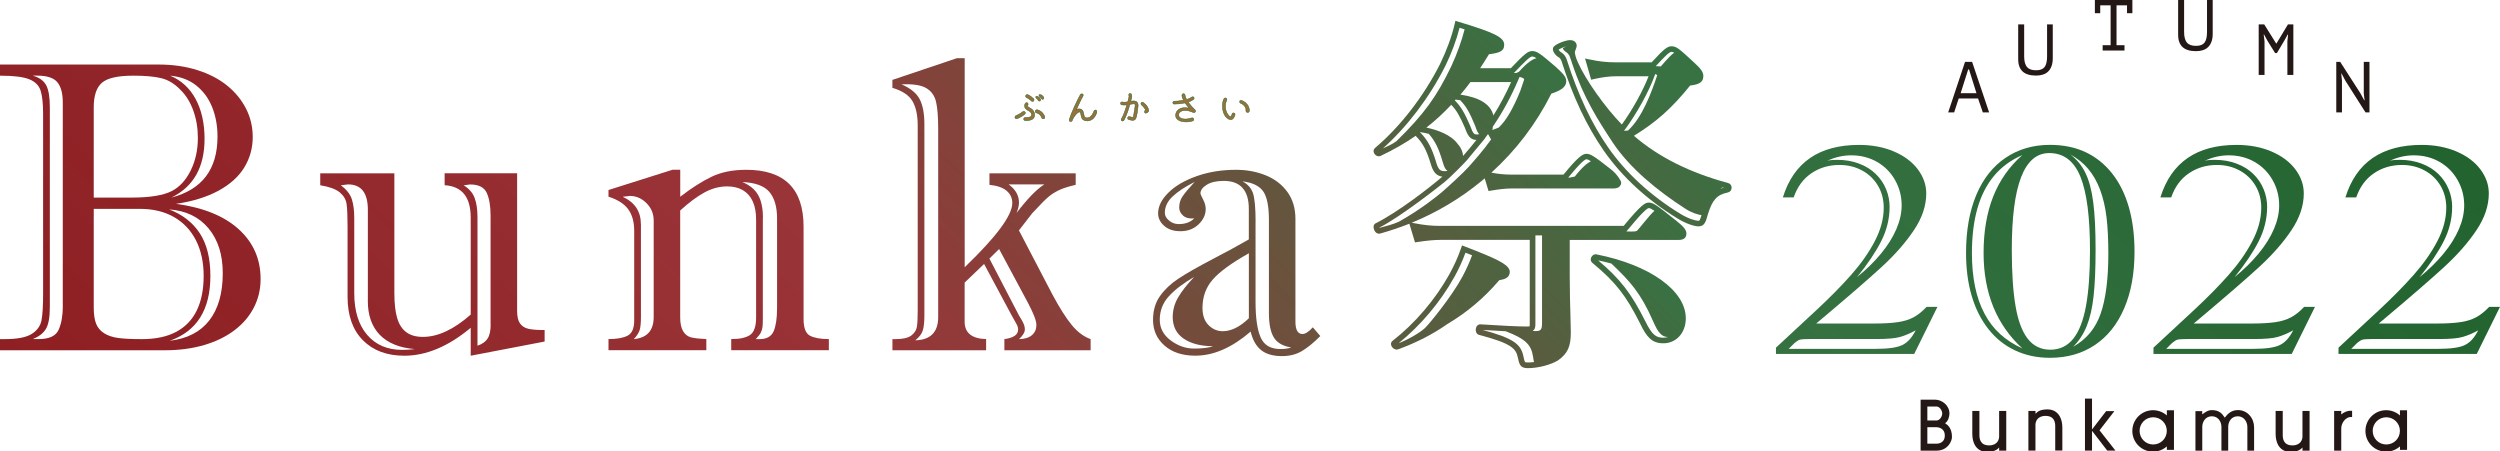
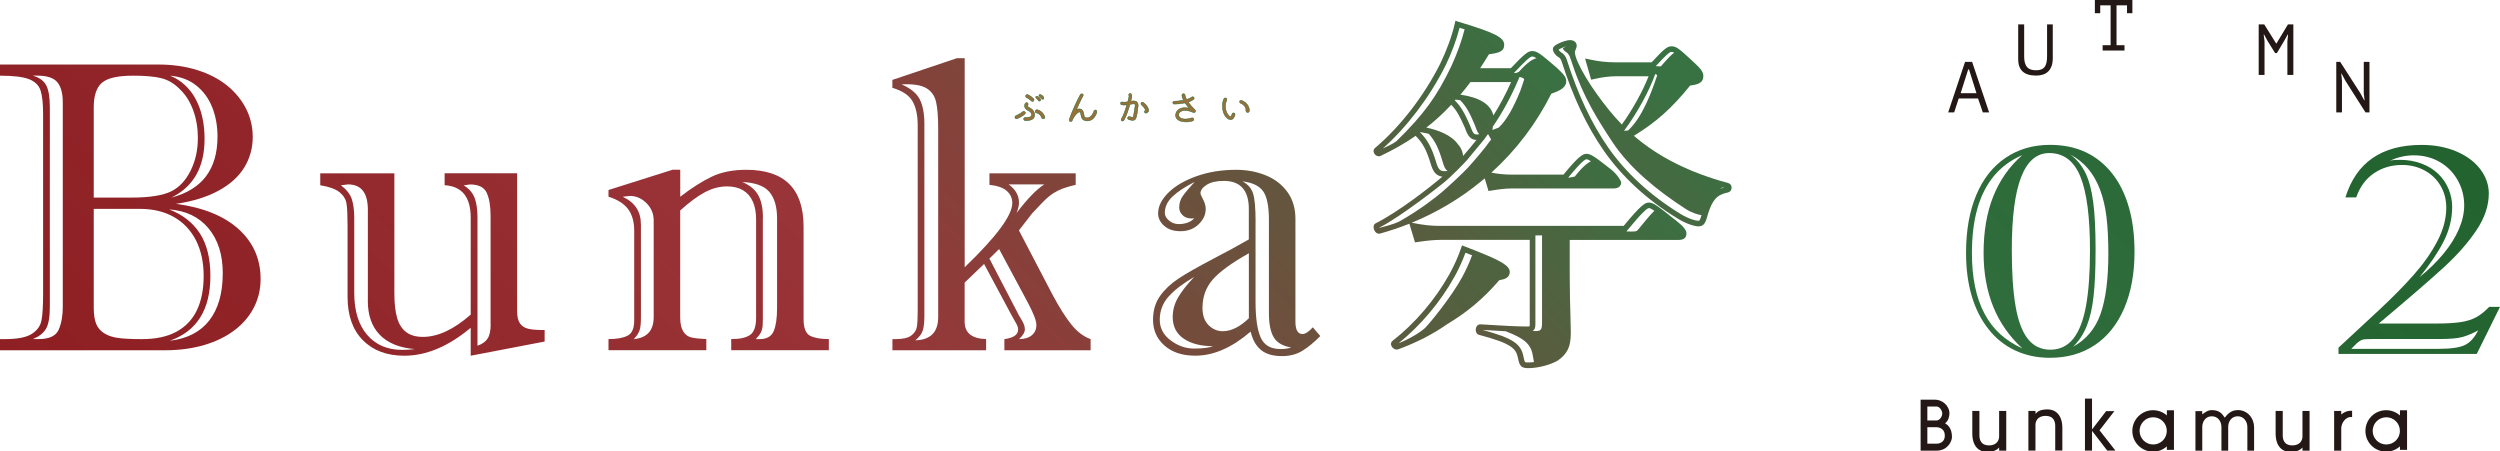
<svg xmlns="http://www.w3.org/2000/svg" xmlns:xlink="http://www.w3.org/1999/xlink" id="_レイヤー_1" data-name="レイヤー 1" viewBox="0 0 527.24 95.14">
  <defs>
    <style>
      .cls-1 {
        fill: #231815;
      }

      .cls-2 {
        fill: url(#_名称未設定グラデーション_44-11);
      }

      .cls-3 {
        fill: url(#_名称未設定グラデーション_44-10);
      }

      .cls-4 {
        fill: url(#_名称未設定グラデーション_44-12);
      }

      .cls-5 {
        fill: url(#_名称未設定グラデーション_44-13);
      }

      .cls-6 {
        fill: url(#_名称未設定グラデーション_44-2);
      }

      .cls-7 {
        fill: url(#_名称未設定グラデーション_44-8);
      }

      .cls-8 {
        fill: url(#_名称未設定グラデーション_44-6);
      }

      .cls-9 {
        fill: url(#_名称未設定グラデーション_44-5);
      }

      .cls-10 {
        fill: url(#_名称未設定グラデーション_44-3);
      }

      .cls-11 {
        fill: url(#_名称未設定グラデーション_44-9);
      }

      .cls-12 {
        fill: url(#_名称未設定グラデーション_44-4);
      }

      .cls-13 {
        fill: url(#_名称未設定グラデーション_44-7);
      }

      .cls-14 {
        filter: url(#drop-shadow-1);
      }

      .cls-15 {
        fill: url(#_名称未設定グラデーション_44);
      }

      .cls-16 {
        fill: #967139;
        stroke: #22632f;
        stroke-miterlimit: 10;
        stroke-width: .1px;
      }
    </style>
    <linearGradient id="_名称未設定グラデーション_44" data-name="名称未設定グラデーション 44" x1="-4.63" y1="71.09" x2="491.81" y2="-425.36" gradientUnits="userSpaceOnUse">
      <stop offset="0" stop-color="#8e1f23" />
      <stop offset=".35" stop-color="#8e1f23" stop-opacity=".9" />
      <stop offset=".65" stop-color="#2c5c2d" stop-opacity=".9" />
      <stop offset=".68" stop-color="#22632f" stop-opacity=".9" />
      <stop offset="1" stop-color="#22632f" />
    </linearGradient>
    <linearGradient id="_名称未設定グラデーション_44-2" data-name="名称未設定グラデーション 44" x1="25.75" y1="119.74" x2="403.95" y2="-258.46" xlink:href="#_名称未設定グラデーション_44" />
    <linearGradient id="_名称未設定グラデーション_44-3" data-name="名称未設定グラデーション 44" x1="29.74" y1="178.81" x2="443.99" y2="-235.44" xlink:href="#_名称未設定グラデーション_44" />
    <linearGradient id="_名称未設定グラデーション_44-4" data-name="名称未設定グラデーション 44" x1="10.64" y1="243.83" x2="494.12" y2="-239.64" xlink:href="#_名称未設定グラデーション_44" />
    <linearGradient id="_名称未設定グラデーション_44-5" data-name="名称未設定グラデーション 44" x1="42.8" y1="275.39" x2="479.59" y2="-161.41" xlink:href="#_名称未設定グラデーション_44" />
    <linearGradient id="_名称未設定グラデーション_44-6" data-name="名称未設定グラデーション 44" x1="169.22" y1="202.82" x2="440.58" y2="-68.55" xlink:href="#_名称未設定グラデーション_44" />
    <linearGradient id="_名称未設定グラデーション_44-7" data-name="名称未設定グラデーション 44" x1="214.86" y1="192.57" x2="413.69" y2="-6.26" xlink:href="#_名称未設定グラデーション_44" />
    <linearGradient id="_名称未設定グラデーション_44-8" data-name="名称未設定グラデーション 44" x1="138.98" y1="219.39" x2="430.01" y2="-71.63" xlink:href="#_名称未設定グラデーション_44" />
    <linearGradient id="_名称未設定グラデーション_44-9" data-name="名称未設定グラデーション 44" x1="52.68" y1="315.56" x2="484.79" y2="-116.55" xlink:href="#_名称未設定グラデーション_44" />
    <linearGradient id="_名称未設定グラデーション_44-10" data-name="名称未設定グラデーション 44" x1="-6.51" y1="453.04" x2="525.78" y2="-79.24" xlink:href="#_名称未設定グラデーション_44" />
    <linearGradient id="_名称未設定グラデーション_44-11" data-name="名称未設定グラデーション 44" x1="71.01" y1="414.4" x2="509.85" y2="-24.43" xlink:href="#_名称未設定グラデーション_44" />
    <linearGradient id="_名称未設定グラデーション_44-12" data-name="名称未設定グラデーション 44" x1="-7.4" y1="533.56" x2="524.89" y2="1.27" xlink:href="#_名称未設定グラデーション_44" />
    <linearGradient id="_名称未設定グラデーション_44-13" data-name="名称未設定グラデーション 44" x1="-7.84" y1="573.02" x2="524.45" y2="40.74" xlink:href="#_名称未設定グラデーション_44" />
    <filter id="drop-shadow-1" filterUnits="userSpaceOnUse">
      <feOffset dx=".16" dy=".16" />
      <feGaussianBlur result="blur" stdDeviation=".16" />
      <feFlood flood-color="#231815" flood-opacity=".36" />
      <feComposite in2="blur" operator="in" />
      <feComposite in="SourceGraphic" />
    </filter>
  </defs>
  <g>
    <path class="cls-16" d="M214.07,24.85c-.08-.23,.06-.4,.23-.48,.45-.16,1.05-.54,1.21-.66,.16-.1,.2-.24,.4-.23,.29,.02,.47,.33,.23,.56-.16,.18-.52,.41-.73,.53-.35,.2-.63,.36-.87,.45-.19,.06-.39,0-.48-.17Zm3.17-.19c.23-.09,.32-.25,.32-.44,0-.32-.2-.67-.62-.85-.45-.21-.72-.5-.82-.77-.07-.23-.05-.5,.09-.77,.1-.17,.31-.22,.46-.14,.16,.09,.2,.27,.12,.45-.07,.16-.09,.19-.05,.27,.14,.3,.73,.37,1.14,.9,.39,.51,.41,1.1,.18,1.48-.34,.55-.98,.62-1.63,.66-.41,.01-.54-.12-.53-.37,0-.17,.15-.3,.33-.3,.26,0,.65,.02,1.01-.12Zm-.73-4.07c-.16-.07-.25-.26-.19-.44,.05-.11,.17-.21,.32-.21,.02,0,.07,0,.12,.02,.25,.1,.54,.3,.74,.45,.19,.14,.42,.36,.51,.45,.05,.05,.08,.16,.06,.24,0,.1-.07,.16-.13,.23-.04,.04-.12,.06-.2,.06-.09,0-.19-.05-.26-.14-.02-.02-.17-.16-.38-.31-.23-.17-.45-.3-.59-.35Zm3.58,4.46c-.25,.03-.36-.1-.4-.22-.2-.56-.62-.94-1.07-1.01-.2-.02-.3-.2-.28-.37,.02-.22,.21-.32,.39-.3,.34,.05,.66,.23,.94,.48,.3,.25,.51,.58,.66,.95,.05,.13,.06,.42-.23,.47Zm-.99-4.56c.17,.13,.27,.28,.34,.41,.05,.15,.05,.31-.11,.4-.16,.07-.32-.02-.4-.18-.05-.09-.16-.27-.34-.38-.12-.09-.21-.23-.13-.36,.16-.21,.49,0,.63,.11Zm.67-.37c.16,.13,.27,.26,.33,.4,.07,.15,.06,.31-.1,.41-.17,.06-.32-.04-.39-.18-.05-.1-.16-.27-.34-.39-.12-.08-.22-.22-.13-.34,.16-.22,.49,0,.63,.11Z" />
    <path class="cls-16" d="M231.33,23.61s-.09,.44-.39,.91c-.4,.64-.99,.98-1.68,.98-.95-.05-1.21-.58-1.3-1.28-.08-.76-.37-.7-.75-.38-.36,.3-.87,.94-1.09,1.59-.06,.16-.26,.23-.42,.19-.18-.06-.25-.24-.2-.41,.16-.55,.59-1.58,1.09-2.72,.53-1.16,1-2.11,1.26-2.54,.12-.16,.31-.2,.48-.12,.16,.1,.14,.32,.05,.46-.34,.55-.94,1.86-1.37,2.85t0,0c.14-.1,.44-.25,.88-.14,.57,.16,.66,.93,.73,1.32,.06,.37,.16,.54,.67,.54s1.05-.44,1.35-1.26c.12-.4,.34-.42,.45-.39,.15,.03,.24,.15,.2,.41Z" />
    <path class="cls-16" d="M239.77,21.51c.12,.12,.2,.27,.23,.45,.04,.16,.04,.37,0,.61-.02,.22-.23,2.19-.56,2.57-.41,.44-.97,.19-1.47,.04-.27-.07-.15-.69,.2-.59,.22,.06,.48,.12,.59,.14,.14,.02,.26,0,.32-.41,.02-.13,.14-.91,.3-1.86,.04-.27,.02-.44-.05-.5-.09-.08-.29-.09-.62-.02-.11,.03-.22,.04-.33,.06-.06,0-.11,.05-.13,.12-.05,.23-.12,.44-.16,.59-.38,1.25-.73,2.08-1.06,2.66-.14,.16-.29,.2-.45,.11-.16-.09-.15-.31-.06-.44,.42-.68,.83-1.87,1.12-2.83,.02-.05-.02-.09-.06-.08-.46,.05-.81,.03-1.04-.03-.16-.05-.26-.24-.21-.39,.05-.16,.23-.25,.41-.2,.1,.03,.23,.09,1.01-.02,.05,0,.11-.06,.12-.12,.09-.34,.16-.59,.18-.73,.04-.23,.09-.41,.04-.46-.09-.14-.04-.34,.09-.42,.12-.09,.32-.05,.4,.07,.09,.14,.13,.32,.12,.5,0,.15-.04,.28-.07,.41,0,0-.06,.24-.13,.52,0,.05,.02,.09,.07,.08,0,0,.02,0,.03,0,.13-.03,.35-.06,.55-.06,.25,.02,.46,.09,.62,.23Zm1.86,.55c.2,.24,.72,.86,.6,1.37-.06,.2-.22,.27-.41,.39-.05,.03-.09,.05-.16,.05-.05,0-.12-.02-.18-.07-.06-.05-.11-.12-.12-.2-.02-.11,.04-.24,.14-.31,.07-.02,.08-.09,.06-.14-.22-.49-.66-.9-.86-1.08-.11-.12-.11-.32,0-.42,.1-.1,.22-.12,.34-.07,.07,.03,.13,.07,.19,.12,.09,.07,.24,.21,.38,.37Z" />
    <path class="cls-16" d="M250.73,22.83s.05,0,.03-.03c-.32-.38-.65-.83-.78-1.01-.03-.06-.09-.08-.16-.07-.87,.17-1.47,.23-2.17,.23-.18,0-.31-.15-.31-.3s.13-.3,.31-.3c.37,0,1.12-.05,1.86-.19,.05,0,.07-.06,.04-.1-.15-.3-.28-.66-.29-.96,0-.18,.14-.33,.31-.34,.19,0,.34,.13,.35,.31,0,.19,.11,.48,.28,.82,.03,.05,.09,.08,.15,.06,.38-.12,.73-.27,.99-.48,.14-.09,.34-.08,.43,.05,.11,.13,.09,.34-.05,.43-.27,.21-.63,.41-1.04,.55-.05,.01-.07,.06-.04,.11,.37,.52,.86,1.08,1.39,1.57,.12,.12,.14,.33,.03,.45-.07,.1-.2,.13-.31,.11-.08,0-.15-.06-.22-.08-.97-.42-1.99-.52-2.61-.09-.27,.19-.39,.48-.32,.85,.12,.54,1.08,.98,2.72,.45,.17-.06,.36,.03,.43,.2,.05,.17-.02,.35-.21,.43,0,0-.71,.27-1.66,.2-.95-.06-1.69-.39-1.91-1.07-.25-1.05,.74-2.29,2.77-1.81Z" />
    <path class="cls-16" d="M259.83,24.06c.02-.11,.16-.3,.4-.24,.12,.03,.2,.12,.23,.23,.02,.1,0,.22-.05,.33-.03,.06-.07,.16-.11,.26-.26,.55-.66,.71-1.11,.52-.52-.25-.91-.73-1.15-1.38-.23-.67-.24-1.33-.23-1.58,.02-.52,.13-1.06,.33-1.38,.12-.19,.28-.2,.44-.12,.11,.06,.18,.15,.17,.29-.02,.19-.15,.37-.2,.56-.2,.75-.2,2.01,.63,2.86,.16,.14,.27,.21,.34,.21,.09,0,.18-.15,.32-.54Zm3.3-.34c-.5-.06-.34-.5-.38-.8-.16-.59-.66-.98-1.05-1.12-.28-.1-.3-.34-.23-.51,.08-.12,.27-.19,.63,0,.24,.12,.61,.34,.91,.72,.28,.35,.45,.77,.49,1.23,0,.24-.11,.5-.38,.48Z" />
  </g>
  <g>
    <g>
      <path class="cls-15" d="M34.85,73.87H0v-2.35H.98c2.65,0,4.55-.36,5.7-1.09,1.15-.73,1.84-1.68,2.07-2.86,.23-1.18,.34-3.08,.34-5.7V24.03c0-2.19-.18-3.84-.53-4.93-.36-1.1-1.16-1.89-2.41-2.39-1.25-.5-3.3-.75-6.15-.75v-2.35H33.44c2.96,0,5.68,.39,8.16,1.17,2.48,.78,4.57,1.87,6.28,3.25,1.71,1.38,3.04,3,3.99,4.85,.95,1.85,1.43,3.86,1.43,6.02,0,2.34-.6,4.48-1.79,6.43-1.2,1.95-3.02,3.59-5.47,4.91-2.45,1.32-5.42,2.24-8.93,2.75,5.75,.77,10.16,2.56,13.24,5.36,3.08,2.8,4.61,6.3,4.61,10.49,0,2.16-.47,4.16-1.41,6-.94,1.84-2.29,3.43-4.06,4.78-1.77,1.35-3.9,2.4-6.41,3.14-2.51,.74-5.25,1.11-8.24,1.11Zm-21.61-9.35V21.63c0-1.94-.38-3.37-1.15-4.29-.77-.93-2.19-1.39-4.27-1.39h-.9c1.37,.4,2.31,1.07,2.82,2.03,.51,.95,.77,2.5,.77,4.63v42.15c0,2.16-.28,3.7-.83,4.61-.56,.91-1.47,1.62-2.75,2.14h1.24c2.22,0,3.62-.66,4.21-1.99,.58-1.32,.87-3,.87-5.02Zm6.53-22.85h7.99c3.84,0,6.66-.46,8.46-1.37,1.65-.85,2.98-2.3,3.99-4.33,1.01-2.04,1.52-4.34,1.52-6.9,0-2.05-.32-3.96-.96-5.74-.64-1.78-1.54-3.24-2.71-4.38-1.22-1.28-2.57-2.1-4.04-2.46-1.47-.36-3.44-.53-5.92-.53-3.25,0-5.44,.5-6.6,1.49-1.15,1-1.73,2.72-1.73,5.17v19.05Zm0,2.39v20.8c0,1.45,.17,2.6,.51,3.44,.34,.84,.92,1.51,1.73,2.01,.81,.5,1.82,.83,3.01,.98,1.2,.16,2.83,.23,4.91,.23,2.93,0,5.36-.52,7.28-1.56,1.92-1.04,3.36-2.55,4.31-4.53,.95-1.98,1.43-4.39,1.43-7.24s-.54-5.37-1.62-7.5c-1.08-2.12-2.63-3.76-4.63-4.91-2.01-1.15-4.41-1.73-7.2-1.73h-9.74Zm15.85,.09c2.85,1.08,5.02,2.76,6.51,5.04,1.49,2.28,2.24,5.28,2.24,9.01,0,7.12-2.86,11.67-8.58,13.67,3.67-.43,6.46-1.86,8.35-4.29,1.89-2.43,2.84-5.76,2.84-9.97,0-3.9-1-7.05-3.01-9.46-2.01-2.41-4.79-3.74-8.35-3.99Zm.51-2.48c6.49-1.68,9.74-5.96,9.74-12.86,0-2.25-.37-4.31-1.11-6.17-.74-1.86-1.86-3.4-3.35-4.59-1.49-1.2-3.34-1.89-5.53-2.09,2.33,.97,4.13,2.61,5.38,4.93,1.25,2.32,1.88,5.12,1.88,8.39,0,5.98-2.33,10.11-7,12.39Z" />
      <path class="cls-6" d="M93.77,39.06v-2.52h15.29v29.08c0,1.17,.21,2.04,.62,2.61,.41,.57,1,.94,1.75,1.11,.75,.17,1.77,.26,3.05,.26h.38v2.43l-15.59,2.99v-5.89c-4.7,3.93-9.37,5.89-14.01,5.89-3.65,0-6.55-1.08-8.71-3.25-2.16-2.16-3.25-5.22-3.25-9.18v-14.86c0-2.22-.07-3.8-.21-4.74-.14-.94-.63-1.75-1.45-2.43-.83-.68-2.19-1.18-4.1-1.49v-2.52h15.63v25.24c0,2.16,.19,3.91,.58,5.25s1.03,2.34,1.92,3.01c.9,.67,2.07,1,3.52,1,3.16,0,6.52-1.57,10.08-4.7v-20.46c0-4.33-1.84-6.61-5.51-6.83Zm-16.19,24.39v-19.22c0-3.56-1.4-5.34-4.19-5.34-.06,0-.3,.03-.73,.09-.43,.06-.68,.09-.77,.09,1.2,.91,1.97,1.89,2.31,2.95,.34,1.05,.51,2.38,.51,3.97v15.8c0,3.76,.9,6.7,2.71,8.82,1.81,2.12,4.28,3.18,7.41,3.18,.91,0,1.79-.06,2.65-.17-3.22-.26-5.67-1.25-7.37-2.99-1.69-1.74-2.54-4.13-2.54-7.18Zm25.88,4.91v-22.93c0-1.99-.27-3.58-.81-4.76-.54-1.18-1.72-1.77-3.54-1.77-.06,0-.27,.03-.64,.09-.37,.06-.6,.09-.68,.09,1.14,.71,1.91,1.6,2.31,2.67,.4,1.07,.6,2.43,.6,4.08v27.08c1-.34,1.71-.85,2.14-1.52,.43-.67,.64-1.67,.64-3.01Z" />
      <path class="cls-10" d="M143.46,35.81v5.68c2.39-1.85,4.61-3.26,6.64-4.23,2.04-.97,4.46-1.45,7.28-1.45,8.06,0,12.09,4,12.09,12v19.47c0,1.85,.44,3.02,1.32,3.5,.88,.48,2.22,.73,4.01,.73v2.35h-20.59v-2.35c1.82,0,3.15-.29,3.99-.88,.84-.58,1.26-1.81,1.26-3.69v-20.63c0-1.51-.23-2.78-.7-3.82-.47-1.04-1.16-1.83-2.07-2.37-.91-.54-2.02-.81-3.33-.81-1.62,0-3.21,.42-4.76,1.26-1.55,.84-3.27,2.11-5.15,3.82v22.55c0,1.28,.21,2.26,.64,2.95s1,1.11,1.73,1.28c.73,.17,1.77,.28,3.14,.34v2.35h-20.63v-2.35c1.74,0,3.07-.23,4.01-.71,.94-.47,1.41-1.54,1.41-3.22v-18.92c0-1.88-.43-3.4-1.28-4.55-.85-1.15-2.24-2.03-4.14-2.63v-1.41l13.5-4.27h1.62Zm-8.29,11.45v19.6c0,1.28-.09,2.21-.28,2.78s-.59,1.2-1.22,1.88c2.79-.26,4.19-1.81,4.19-4.66v-20.37c0-1.42-.51-2.64-1.52-3.65-1.01-1.01-2.19-1.52-3.52-1.52-.14,0-.4,.03-.77,.09-.37,.06-.61,.09-.73,.09,2.56,1.17,3.84,3.09,3.84,5.77Zm25.71-1.37v21.06c0,.88-.02,1.53-.06,1.94-.04,.41-.16,.81-.34,1.2-.19,.38-.55,.86-1.09,1.43h.81c1.48,0,2.46-.55,2.95-1.64,.48-1.1,.73-2.74,.73-4.93v-18.88c0-2.45-.54-4.31-1.62-5.59-1.08-1.28-2.99-1.98-5.72-2.09,1.54,.63,2.65,1.53,3.33,2.71,.68,1.18,1.03,2.78,1.03,4.8Z" />
      <path class="cls-12" d="M207.98,73.87h-19.77v-2.35h.64c1.57,0,2.68-.26,3.35-.77,.67-.51,1.06-1.12,1.17-1.84,.11-.71,.17-1.81,.17-3.29V26.46c0-2.14-.36-3.84-1.09-5.1-.73-1.27-2.14-2.21-4.25-2.84v-1.67l13.58-4.57h1.67V56.36c6.69-6.43,10.04-10.95,10.04-13.54,0-1.03-.39-1.88-1.17-2.56-.78-.68-2-1.11-3.65-1.28v-2.43h18.19v2.43c-.28,.06-.68,.16-1.2,.3-.51,.14-1.06,.32-1.64,.53-.58,.21-1.2,.53-1.86,.94-.66,.41-1.38,1.02-2.18,1.82-1.42,1.48-2.19,2.29-2.31,2.43l-2.78,3.59,7.09,13.58c1.48,2.76,2.83,4.88,4.04,6.36,1.21,1.48,2.54,2.48,3.99,2.99v2.35h-18.19v-2.35c1.94-.26,2.9-.93,2.9-2.01,0-.34-.1-.7-.3-1.09-.2-.38-.6-1.1-1.2-2.16l-5.68-10.59-4.1,3.93v8.24c0,2.36,1.51,3.59,4.53,3.67v2.35Zm-10.12-7V27.14c0-2.48-.15-4.36-.45-5.66-.3-1.29-.99-2.26-2.07-2.9-1.08-.64-2.82-.9-5.21-.79,1.91,.83,3.19,1.88,3.84,3.16,.66,1.28,.98,3.03,.98,5.25v40.32c0,1.4-.11,2.46-.34,3.18-.23,.73-.76,1.42-1.58,2.07,3.22-.09,4.83-1.72,4.83-4.91Zm18.96-2.95l-6.11-11.4-2.05,2.01,6.24,12c.2,.34,.38,.66,.56,.94,.17,.28,.33,.6,.47,.94,.14,.34,.21,.68,.21,1.03,0,.63-.41,1.32-1.24,2.09,1.2-.03,2.11-.31,2.73-.85,.63-.54,.94-1.25,.94-2.14s-.58-2.39-1.75-4.61Zm3.42-25.03h-7.52c1.45,1.05,2.18,2.33,2.18,3.84,0,.6-.17,1.32-.51,2.18,2.28-2.99,4.23-5,5.85-6.02Z" />
      <path class="cls-9" d="M253.17,40.81c0,.11,.18,.53,.55,1.24,.37,.71,.56,1.38,.56,2.01,0,1.22-.51,2.31-1.52,3.27-1.01,.95-2.27,1.43-3.78,1.43s-2.61-.38-3.46-1.13c-.85-.75-1.28-1.63-1.28-2.63,0-1.48,.72-2.93,2.16-4.36s3.42-2.58,5.94-3.48c2.52-.9,5.3-1.35,8.35-1.35,2.22,0,4.29,.38,6.21,1.15,1.92,.77,3.45,1.94,4.59,3.5,1.14,1.57,1.71,3.46,1.71,5.68v21.7c0,1.74,.5,2.6,1.49,2.6,.6,0,1.32-.47,2.18-1.41l1.58,1.84c-1.4,1.4-2.68,2.45-3.87,3.16s-2.58,1.07-4.21,1.07c-1.88,0-3.35-.42-4.4-1.26-1.05-.84-1.79-2.14-2.22-3.91-3.93,3.39-7.82,5.08-11.66,5.08-2.73,0-4.9-.71-6.51-2.14-1.61-1.42-2.41-3.23-2.41-5.42,0-1.97,.49-3.64,1.47-5.02,.98-1.38,2.28-2.61,3.89-3.67,1.61-1.07,3.98-2.42,7.11-4.06,3.13-1.64,5.71-3.04,7.73-4.21v-6.45c0-1.94-.44-3.4-1.32-4.4-.88-1-2.21-1.49-3.97-1.49-1.54,0-2.74,.28-3.61,.83-.87,.55-1.3,1.16-1.3,1.81Zm2.69,32.2c-2.59,0-4.66-.53-6.21-1.58-1.55-1.05-2.33-2.58-2.33-4.57,0-1.45,.38-2.83,1.13-4.12,.75-1.3,1.89-2.74,3.4-4.34-2.31,1.34-4.09,2.7-5.36,4.1-1.27,1.39-1.9,3.05-1.9,4.95,0,1.74,.76,3.18,2.29,4.33,1.52,1.15,3.18,1.73,4.98,1.73s3.08-.17,4.01-.51Zm-4.01-26.95c-1.03,.09-1.81-.11-2.35-.6-.54-.48-.81-1.05-.81-1.71,0-.88,.24-1.67,.73-2.37,.48-.7,1.32-1.7,2.52-3.01-2.02,1.02-3.57,2.05-4.66,3.08-1.08,1.02-1.62,2.18-1.62,3.46,0,.57,.29,1.1,.88,1.6,.58,.5,1.27,.75,2.07,.75,1.37,0,2.45-.4,3.25-1.2Zm11.53,21.06v-13.71c-3.64,2.05-6.19,3.9-7.62,5.55-1.44,1.65-2.16,3.64-2.16,5.98,0,1.57,.43,2.78,1.28,3.63,.85,.85,1.85,1.28,2.99,1.28,1.79,0,3.63-.91,5.51-2.73Zm1.41-20.29v16.87c0,3.33,.36,5.82,1.07,7.45,.71,1.64,2.11,2.46,4.19,2.46,.94,0,1.69-.11,2.26-.34-1.71-.26-2.92-.94-3.63-2.05-.71-1.11-1.07-2.85-1.07-5.21v-19.6c0-2.96-.42-5-1.26-6.13-.84-1.12-2.28-1.8-4.33-2.03,1.11,.57,1.85,1.4,2.22,2.48,.37,1.08,.56,3.12,.56,6.11Z" />
    </g>
    <g>
      <path class="cls-8" d="M364.41,38.59c-8.14-2.22-14.64-5.48-19.83-9.95,4.75-2.91,8.04-5.86,11.86-10.6,1.6-.2,2.79-.53,2.79-2.01,0-.89-.64-1.64-1.99-2.88-3.07-2.85-3.68-3.39-4.72-3.39-.89,0-1.62,.58-4.19,3.38h-7.8c-1.72,0-3.25-.17-5.28-.6l-.97-.2,1.29,4.47,.56-.13c1.86-.42,3.32-.6,4.88-.6h6.67c-1.2,3.09-3.4,7.07-5.64,10.18-3.52-3.61-7.66-9.44-9.26-13.09-.48-1.02-.65-1.83-.65-2.2,0-.09,.12-.38,.18-.54,.14-.36,.21-.57,.21-.77,0-.71-.57-1.2-1.38-1.2-.77,0-1.82,.43-2.12,.56-1.35,.58-1.53,1-1.53,1.33,0,.58,.56,1.36,1.24,1.74l.03,.02c.13,.06,.43,.37,.56,.8,2.42,7.56,5.34,13.75,8.93,18.9,3.81,5.46,9.16,10.38,15.45,14.22,1.99,1.25,3.77,1.71,4.48,1.71,1.26,0,1.56-.9,1.99-2.5,.97-3.13,1.92-4.17,4.24-4.65,.46-.09,.78-.5,.78-1s-.31-.89-.75-.99Zm-15.12-24.74c2.02-2.2,2.81-2.91,3.22-2.91,.17,0,.34,.05,.58,.19-.4,.21-1.1,.88-2.83,2.87l-1.08-.05s.02-.02,.03-.04m-13.24-.03s-.01,.03-.02,.05l-.02-.05s.02,0,.03,0Zm13.09,1.8l.03-.08,.16,.11c.18,.04,.28,.08,.22,.25-1.15,3.46-3.12,8.82-6.12,11.56l-.83,.07s-.02,.02-.04,.02l.07-.09c2.63-3.52,5.31-8.39,6.51-11.84Zm9.07,30.88c-.46,0-2-.37-3.84-1.52-6.16-3.77-11.38-8.57-15.1-13.89-3.52-5.06-6.39-11.14-8.77-18.58-.19-.64-.66-1.26-1.15-1.51-.27-.15-.47-.41-.57-.59,.31-.21,1.02-.53,1.63-.7-.31,.14-.57,.29-.72,.4-.02,.02-.03,.05-.02,.07,.09,.2,.31,.5,.61,.68,.29,.16,.58,.47,.79,.84,.27,.81,.45,1.15,.66,1.89,0,.02,.01,.03,.02,.05,2.24,6.75,5.31,11.61,8.46,16.37,3.54,5.34,9.38,10.13,15.25,13.91,1.4,.93,2.74,1.29,3.46,1.4-.34,1.18-.46,1.19-.71,1.19Zm4.65-6.75c.17-.11,.35-.21,.55-.3,.07,.02,.13,.04,.2,.06-.26,.07-.51,.15-.74,.24Z" />
-       <path class="cls-13" d="M336.72,53.64c-.46-.09-.93,.17-1.14,.63-.2,.44-.1,.9,.25,1.17,4.89,4.06,7.07,6.83,10.1,12.86,1.31,2.72,2.42,4.1,4.85,4.1,2.75,0,4.75-2.22,4.75-5.27,0-5.83-7.56-11.25-18.82-13.48Zm10.29,14.15c-3-5.96-5.29-8.93-9.97-12.88,.96,.2,1.9,.43,2.8,.68,3.96,3.77,6.15,6.18,8.72,12,1.21,2.84,2,3.44,3.21,3.49-.31,.09-.64,.14-.99,.14-1.46,0-2.35-.5-3.77-3.44Z" />
      <path class="cls-7" d="M353.2,46.31c-3.67-2.96-4.54-3.59-5.47-3.59-.73,0-1.55,.36-5.3,4.92h-38.74c-1.84,0-3.52-.18-5.6-.6l-.36-.07c5.34-2.18,10.27-5.13,14.73-8.8,.22-.18,.44-.36,.66-.55l.81,2.67,.52-.09c1.88-.32,3.15-.45,4.36-.45h21.47c.8,0,1.27-.26,1.52-.76,0,0,.06-.07,.09-.28,.03-.23,0-.35,0-.35,0,0-.6-1.47-2.24-2.72-3.36-2.64-4.17-3.2-5.08-3.2-.81,0-1.83,.71-4.83,4.38h-11.07c-1.38,0-2.68-.13-4.14-.41,5.21-4.72,9.46-10.31,12.64-16.66,1.9-.62,3.15-1.33,3.15-2.63,0-.88-.62-1.55-2.15-2.96l-.02-.02c-3.33-2.86-4-3.37-5.02-3.37-.89,0-1.62,.58-4.49,3.61h-6.48c.61-.94,1.24-1.9,1.86-2.94,2.05-.27,3.21-.55,3.21-2,0-1.55-1.99-2.55-9.67-4.86l-.62-.19-.14,.62c-.61,2.64-1.68,5.57-3.09,8.48-3.42,6.79-8.42,13.25-13.71,17.71-.35,.27-.42,.74-.18,1.16,.28,.49,.85,.72,1.33,.53l.04-.02c2.8-1.34,5.22-2.72,7.36-4.22,1.51,1.51,2.29,2.97,3.17,5.85,.48,1.61,1.04,2.56,2.47,2.76-3.08,2.61-9.33,7.45-14.07,9.84-.41,.2-.55,.7-.35,1.27,.22,.64,.71,1,1.21,.9h.04c2.13-.6,4.2-1.29,6.21-2.09l1.19,3.94,.52-.08c2.14-.32,3.57-.45,4.92-.45h18.76v17.55c0,.15,0,.54-.04,.69-.07,.02-.22,.03-.54,.03-1.83,0-5.23-.16-9.83-.46h-.04c-.49,0-.87,.41-.93,1.01-.06,.61,.23,1.11,.71,1.22,6.88,1.82,7.77,2.87,8.18,4.85,.18,.89,.32,1.37,.64,1.7,.4,.42,.94,.46,1.52,.46,2.06,0,4.7-.68,6.27-1.62l.04-.03c2-1.43,2.68-2.9,2.68-5.85,0-.88-.04-2.09-.08-3.62-.07-2.33-.15-5.23-.15-8.44v-7.48h22.99c1.07,0,1.62-.46,1.62-1.36,0-.76-.61-1.5-2.41-2.91Zm-38.25-21.96c-.58-2.35-2.87-3.8-6.95-4.39,.79-.93,1.49-1.8,2.11-2.65h8.58c-1.1,2.48-2.36,4.84-3.74,7.04Zm-6.39,8.53c-.06-.78-.35-1.63-1.06-2.42-1.41-2.03-4.31-3.05-6.69-3.55,1.84-1.43,3.57-3.01,5.25-4.81,1.14,1.17,1.8,2.39,2.87,4.82,.62,1.73,1.13,2.54,2.44,2.6-.9,1.14-1.83,2.27-2.8,3.36Zm1.49-6.37l-.02-.04c-1.17-2.66-1.89-3.96-3.21-5.29,.05-.06,.1-.11,.15-.17,.32,.03,.65,.07,.98,.12,1.32,1.35,2,2.65,3.14,5.37v.02s.01,.02,.01,.02c.36,1.06,.6,1.53,.87,1.75-.15,.04-.3,.07-.45,.07-.55,0-.82,0-1.47-1.83Zm4.75,.43h0s0,0,0,0l.04-.25,.09-.13c1.99-2.93,3.75-6.17,5.23-9.63l.3-.7c.41,.07,1.07,.3,.97,.57l-.8,2.36c-1.4,3.45-2.89,6.2-4.55,7.74l-1.34,.52,.08-.49Zm19.77,6.65c.21,0,.51,.13,.96,.42-.68,.31-1.82,1.19-3.42,3.23l-1.12,.22h-.26c2.75-3.36,3.59-3.87,3.84-3.87Zm-11.44-21.67c.23,0,.48,.08,.91,.37-.63,.1-1.78,.7-3.71,2.85l-.5,.23s-.03,.02-.05,.02h-.5l.05-.05c2.48-2.62,3.37-3.42,3.79-3.42Zm-18.34,2.05c1.34-2.77,2.38-5.56,3.03-8.11,.36,.11,.71,.22,1.06,.33-.62,2.44-1.57,5.09-2.78,7.72-3.07,6.41-5.75,10.15-11.61,15.88-.96,.7-1.85,1.02-2.85,1.52,5.09-4.52,9.84-10.77,13.14-17.34Zm-1.93,20.17c-.92-3.02-1.79-4.64-3.39-6.26,.01,0,.02-.02,.03-.02,.56,.09,1.18,.21,1.83,.37,1.34,1.52,2.11,3.11,2.93,5.93,.32,1.12,.6,1.64,1.02,1.87-.17,.05-.34,.07-.5,.07-.98,0-1.4-.17-1.93-1.96Zm6.62-.49c.66-.77,2.43-2.9,3.06-3.69s.46-.54,.46-.54l.36-.53,.45-.6,.04,.03,.62,1.1c-1.63,2.3-3.69,4.59-4.78,5.82s-4.36,4.21-5.5,5.19-4.49,3.69-9.14,6.31c-1.38,.64-2.73,.93-4.13,1.32,0-.02-.02-.03-.02-.05,4.71-2.43,12.64-8.72,13.77-9.63s4.15-3.95,4.81-4.72Zm14.33,34.47v-18.47h1.4v18.35c0,1.39-.17,1.82-1.25,1.82-.22,0-.47,0-.75-.01,.1-.06,.2-.13,.28-.23,.3-.34,.32-.8,.32-1.46Zm19.2-19.31l.18-.22c3.18-3.88,4.23-4.7,4.55-4.7,.23,0,.57,.16,1.17,.57-1.12,.99-3.41,4.03-3.66,4.2s-.74,.17-1.21,.17m-22.4,27.53c-.14-.15-.28-.82-.34-1.14-.52-2.57-1.92-3.83-8.63-5.64,1.83,.12,3.47,.21,4.88,.28,4.44,1.71,5.41,2.99,5.78,5.46,.08,.53,.13,.85,.19,1.04-.43,.05-.85,.08-1.24,.08-.26,0-.57,0-.64-.08Z" />
      <path class="cls-11" d="M316.19,59.09c1.11-.17,1.94-.49,2.15-1.31,0,0,.07-.18,.07-.46s-.1-.45-.1-.45c-.5-1.21-2.53-2.26-9.39-4.89l-.59-.23-.2,.59c-.61,1.79-1.46,3.69-2.47,5.51-2.94,5.31-7.31,10.42-11.98,14.03-.36,.27-.44,.74-.18,1.18,.21,.36,.62,.67,1.05,.67,.11,0,.22-.02,.33-.06,3.91-1.45,7.25-3.15,10.36-5.33,3.92-2.33,7.55-5.27,10.95-9.25Zm-9.47-.67c.93-1.68,1.73-3.44,2.34-5.12,.47,.18,.94,.36,1.4,.54-.55,1.49-1.25,3.03-2.04,4.51-2.19,4.09-6.92,9.89-7.89,10.82s-3.46,2.41-5.57,3.21c4.6-3.68,8.86-8.73,11.75-13.96Z" />
    </g>
-     <path class="cls-3" d="M383.03,68.23h12.26c2.02,0,3.68-.1,4.97-.29,1.3-.19,2.4-.54,3.33-1.04,.92-.5,1.83-1.23,2.73-2.19h2.28l-4.9,9.93h-29.16v-1.32c3.14-2.9,6.06-5.61,8.75-8.12,2.69-2.51,5.06-4.92,7.1-7.22,2.04-2.3,3.7-4.65,4.97-7.07,1.27-2.41,1.91-4.78,1.91-7.11,0-1.74-.41-3.29-1.23-4.66-.82-1.37-1.94-2.44-3.36-3.2-1.42-.77-3-1.15-4.75-1.15-2.22,0-4.19,.58-5.91,1.75-1.72,1.16-2.97,2.86-3.74,5.09h-2.28c2.29-7.38,7.65-11.07,16.07-11.07,2.74,0,5.2,.47,7.36,1.39,2.17,.93,3.84,2.18,5.03,3.76,1.18,1.57,1.78,3.27,1.78,5.09,0,2.57-.87,5.16-2.6,7.74-1.73,2.59-3.98,5.16-6.75,7.71-2.77,2.55-7.39,6.55-13.87,11.99Zm-4.6,4.14l-1.2,1.2h18.43c2.64,0,4.5-.28,5.59-.83s2-1.57,2.75-3.07c-1.15,.63-2.24,1.1-3.27,1.39-1.03,.3-2.67,.44-4.92,.44h-14.09c-1.12,0-1.83,.05-2.13,.14-.3,.09-.69,.33-1.16,.72Zm13.2-13.92c1.94-1.57,3.63-3.22,5.05-4.94,1.42-1.72,2.5-3.44,3.25-5.18,.75-1.74,1.12-3.41,1.12-5.03,0-1.88-.45-3.64-1.36-5.27-.91-1.63-2.17-2.92-3.79-3.86-1.62-.94-3.45-1.41-5.5-1.41-1.67,0-3.35,.38-5.05,1.13,.52-.12,1.23-.18,2.13-.18,1.67,0,3.2,.27,4.6,.8,1.4,.53,2.57,1.26,3.51,2.18,.95,.92,1.67,1.98,2.17,3.19,.5,1.21,.75,2.45,.75,3.74,0,2.49-.59,4.9-1.76,7.22-1.17,2.32-2.88,4.86-5.12,7.62Z" />
    <path class="cls-2" d="M414.63,53.36c0-4.72,.72-8.79,2.15-12.22,1.43-3.42,3.5-6.04,6.19-7.86,2.69-1.82,5.81-2.73,9.35-2.73,2.82,0,5.31,.51,7.5,1.53,2.18,1.02,4.05,2.52,5.61,4.49,1.56,1.97,2.73,4.34,3.53,7.11,.8,2.77,1.2,5.91,1.2,9.43,0,4.58-.73,8.56-2.19,11.94-1.46,3.38-3.53,5.96-6.21,7.74-2.68,1.78-5.83,2.67-9.44,2.67-2.69,0-5.14-.52-7.35-1.56-2.21-1.04-4.08-2.54-5.63-4.51-1.55-1.96-2.72-4.29-3.51-6.97-.8-2.69-1.2-5.71-1.2-9.06Zm11.89-20.66c-2.42,1.04-4.41,2.5-5.98,4.38-1.57,1.88-2.74,4.17-3.51,6.87-.77,2.7-1.16,5.85-1.16,9.47,0,2.53,.22,4.86,.65,6.99,.44,2.13,1.1,4.04,2,5.73,.9,1.7,2,3.14,3.31,4.32,1.31,1.19,2.87,2.2,4.69,3.03-5.46-4.99-8.19-11.7-8.19-20.14,0-4.5,.67-8.46,2.02-11.88,1.35-3.42,3.4-6.35,6.17-8.78Zm-2.24,19.96c0,4.84,.26,8.8,.79,11.88,.52,3.08,1.38,5.38,2.58,6.91,1.2,1.53,2.78,2.3,4.75,2.3s3.61-.77,4.84-2.31c1.23-1.54,2.13-3.85,2.69-6.93,.56-3.08,.84-6.96,.84-11.66,0-7.07-.67-12.27-2.02-15.59-1.35-3.32-3.54-4.98-6.58-4.98-2.64,0-4.62,1.7-5.93,5.09-1.31,3.39-1.96,8.49-1.96,15.3Zm12.26-20.14c1.4,1.04,2.48,2.34,3.25,3.91,.77,1.56,1.33,3.63,1.66,6.19,.34,2.56,.5,5.91,.5,10.04s-.14,7.16-.41,9.7c-.27,2.54-.76,4.68-1.46,6.41-.7,1.73-1.66,3.18-2.88,4.37,2.79-1.55,4.73-3.87,5.81-6.96,1.08-3.09,1.63-7.32,1.63-12.69,0-3-.13-5.58-.39-7.72-.26-2.15-.72-4.07-1.36-5.78-.65-1.71-1.48-3.17-2.5-4.38-1.02-1.22-2.31-2.24-3.85-3.08Z" />
-     <path class="cls-4" d="M462.65,68.23h12.26c2.02,0,3.68-.1,4.97-.29,1.3-.19,2.4-.54,3.33-1.04,.92-.5,1.83-1.23,2.73-2.19h2.28l-4.9,9.93h-29.16v-1.32c3.14-2.9,6.06-5.61,8.75-8.12,2.69-2.51,5.06-4.92,7.1-7.22,2.04-2.3,3.7-4.65,4.97-7.07,1.27-2.41,1.91-4.78,1.91-7.11,0-1.74-.41-3.29-1.23-4.66-.82-1.37-1.94-2.44-3.36-3.2-1.42-.77-3-1.15-4.75-1.15-2.22,0-4.19,.58-5.91,1.75-1.72,1.16-2.97,2.86-3.74,5.09h-2.28c2.29-7.38,7.65-11.07,16.07-11.07,2.74,0,5.2,.47,7.36,1.39,2.17,.93,3.84,2.18,5.03,3.76,1.18,1.57,1.78,3.27,1.78,5.09,0,2.57-.87,5.16-2.6,7.74-1.73,2.59-3.98,5.16-6.75,7.71-2.77,2.55-7.39,6.55-13.87,11.99Zm-4.6,4.14l-1.2,1.2h18.43c2.64,0,4.5-.28,5.59-.83s2-1.57,2.75-3.07c-1.15,.63-2.24,1.1-3.27,1.39-1.03,.3-2.67,.44-4.92,.44h-14.09c-1.12,0-1.83,.05-2.13,.14-.3,.09-.69,.33-1.16,.72Zm13.2-13.92c1.94-1.57,3.63-3.22,5.05-4.94,1.42-1.72,2.5-3.44,3.25-5.18,.75-1.74,1.12-3.41,1.12-5.03,0-1.88-.45-3.64-1.36-5.27-.91-1.63-2.17-2.92-3.79-3.86-1.62-.94-3.45-1.41-5.5-1.41-1.67,0-3.35,.38-5.05,1.13,.52-.12,1.23-.18,2.13-.18,1.67,0,3.2,.27,4.6,.8,1.4,.53,2.57,1.26,3.51,2.18,.95,.92,1.67,1.98,2.17,3.19,.5,1.21,.75,2.45,.75,3.74,0,2.49-.59,4.9-1.76,7.22-1.17,2.32-2.88,4.86-5.12,7.62Z" />
    <path class="cls-5" d="M501.67,68.23h12.26c2.02,0,3.68-.1,4.97-.29,1.3-.19,2.4-.54,3.33-1.04,.92-.5,1.83-1.23,2.73-2.19h2.28l-4.9,9.93h-29.16v-1.32c3.14-2.9,6.06-5.61,8.75-8.12,2.69-2.51,5.06-4.92,7.1-7.22,2.04-2.3,3.7-4.65,4.97-7.07,1.27-2.41,1.91-4.78,1.91-7.11,0-1.74-.41-3.29-1.23-4.66-.82-1.37-1.94-2.44-3.36-3.2-1.42-.77-3-1.15-4.75-1.15-2.22,0-4.19,.58-5.91,1.75-1.72,1.16-2.97,2.86-3.74,5.09h-2.28c2.29-7.38,7.65-11.07,16.07-11.07,2.74,0,5.2,.47,7.36,1.39,2.17,.93,3.84,2.18,5.03,3.76,1.18,1.57,1.78,3.27,1.78,5.09,0,2.57-.87,5.16-2.6,7.74-1.73,2.59-3.98,5.16-6.75,7.71-2.77,2.55-7.39,6.55-13.87,11.99Zm-4.6,4.14l-1.2,1.2h18.43c2.64,0,4.5-.28,5.59-.83s2-1.57,2.75-3.07c-1.15,.63-2.24,1.1-3.27,1.39-1.03,.3-2.67,.44-4.92,.44h-14.09c-1.12,0-1.83,.05-2.13,.14-.3,.09-.69,.33-1.16,.72Zm13.2-13.92c1.94-1.57,3.63-3.22,5.05-4.94,1.42-1.72,2.5-3.44,3.25-5.18,.75-1.74,1.12-3.41,1.12-5.03,0-1.88-.45-3.64-1.36-5.27-.91-1.63-2.17-2.92-3.79-3.86-1.62-.94-3.45-1.41-5.5-1.41-1.67,0-3.35,.38-5.05,1.13,.52-.12,1.23-.18,2.13-.18,1.67,0,3.2,.27,4.6,.8,1.4,.53,2.57,1.26,3.51,2.18,.95,.92,1.67,1.98,2.17,3.19,.5,1.21,.75,2.45,.75,3.74,0,2.49-.59,4.9-1.76,7.22-1.17,2.32-2.88,4.86-5.12,7.62Z" />
  </g>
  <g>
    <g class="cls-14">
      <path class="cls-1" d="M410.06,89.08c.66-.41,.91-1.42,.91-2.03,0-1.73-1.6-2.92-3-2.92h-3.08v10.75h3.36c2.33,0,3.25-1.96,3.25-2.87,0-1.8-.8-2.49-1.45-2.92Zm-1.83-3.51c.69,0,1.22,.86,1.22,1.49s-.56,1.46-1.19,1.46h-1.95v-2.95h1.92Zm.03,7.84h-1.95v-3.48h1.89c.36,.01,1.79,.13,1.79,1.78s-1.52,1.7-1.73,1.7Z" />
      <path class="cls-1" d="M421.45,86.5v5.41c0,.54-.31,1.86-2.12,1.86-1.9,0-2.04-1.45-2.04-2.16v-5.1h-1.5v4.73c0,2.85,1.5,3.9,3.07,3.9,1.44,0,2.12-.39,2.59-.93v.67h1.5v-8.38h-1.5Z" />
      <path class="cls-1" d="M485.42,86.5v5.41c0,.54-.31,1.86-2.12,1.86-1.9,0-2.04-1.45-2.04-2.16v-5.1h-1.5v4.73c0,2.85,1.5,3.9,3.07,3.9,1.44,0,2.12-.39,2.59-.93v.67h1.5v-8.38h-1.5Z" />
      <path class="cls-1" d="M429.11,94.87v-5.46c0-.54,.31-1.86,2.13-1.86,1.9,0,2.04,1.45,2.04,2.16v5.15h1.5v-4.78c0-2.85-1.57-3.9-3.07-3.9s-2.12,.39-2.59,.93v-.6h-1.5v8.36h1.5Z" />
      <polygon class="cls-1" points="444.25 94.87 445.98 94.87 442.62 90.59 445.76 86.54 444.02 86.54 441.04 90.41 441.04 83.9 439.55 83.9 439.55 94.87 441.04 94.87 441.04 90.7 444.25 94.87" />
      <path class="cls-1" d="M456.82,86.35v1.11c-.77-.69-1.79-1.11-2.91-1.11-2.41,0-4.37,1.95-4.37,4.37s1.95,4.37,4.37,4.37c1.12,0,2.13-.42,2.91-1.11v.74h1.5v-8.35h0s-1.5-.01-1.5-.01Zm-2.88,7.23c-1.58,0-2.87-1.28-2.87-2.87s1.28-2.87,2.87-2.87,2.87,1.28,2.87,2.87-1.28,2.87-2.87,2.87Z" />
      <path class="cls-1" d="M505.98,86.35v1.11c-.77-.69-1.79-1.11-2.91-1.11-2.41,0-4.37,1.95-4.37,4.37s1.95,4.37,4.37,4.37c1.12,0,2.13-.42,2.91-1.11v.74h1.5v-8.35h0s-1.5-.01-1.5-.01Zm-2.88,7.23c-1.59,0-2.87-1.28-2.87-2.87s1.28-2.87,2.87-2.87,2.87,1.28,2.87,2.87-1.28,2.87-2.87,2.87Z" />
      <path class="cls-1" d="M471.76,86.33c-1.32,0-2.1,.78-2.73,1.59-.57-.89-1.19-1.59-2.73-1.59-.86,0-1.45,.5-2.02,.9v-.68h-1.43v8.33h1.44v-5.01c0-1.09,.68-2.24,2.02-2.24s2.02,1.15,2.02,2.24v5.01h1.43v-5.01c0-1.09,.65-2.24,2.02-2.24,1.28,0,2.02,1.15,2.02,2.24v5.01h1.42v-4.93c0-1.86-1.34-3.63-3.44-3.63Z" />
      <path class="cls-1" d="M495.62,86.46c-.75,0-1.45,.3-2.02,.79v-.74h-1.5v8.38h1.5v-4.72h0c0-1.09,.9-2.39,2.02-2.39,.09,0,.18,0,.27,.02v-1.32c-.09,0-.18-.01-.27-.01Z" />
    </g>
    <g>
      <path class="cls-1" d="M417.18,20.76h-4.09l-.97,2.95h-1.26l3.56-10.66h1.49l3.59,10.66h-1.33l-1.01-2.95Zm-3.69-1.1h3.34l-1.57-5.01h-.18l-1.59,5.01Z" />
      <path class="cls-1" d="M431.72,5.15h1.2v7.11c0,.64-.08,1.19-.25,1.66-.17,.47-.4,.85-.71,1.15-.3,.3-.67,.52-1.11,.66-.44,.14-.92,.21-1.44,.21-1.26,0-2.2-.28-2.83-.85-.63-.57-.95-1.43-.95-2.59V5.15h1.26v6.76c0,.54,.05,.99,.16,1.36,.11,.37,.26,.67,.47,.9,.21,.23,.47,.39,.79,.5s.69,.15,1.12,.15c.82,0,1.41-.23,1.76-.68,.35-.45,.53-1.2,.53-2.23V5.15Z" />
      <path class="cls-1" d="M441.79,0h7.92V2.79h-1.13V1.13h-2.21V9.53h1.68v1.13h-4.61v-1.13h1.68V1.13h-2.19v1.66h-1.13V0Z" />
-       <path class="cls-1" d="M465.45,0h1.2V7.11c0,.64-.08,1.19-.25,1.66-.17,.47-.4,.85-.71,1.15-.3,.3-.67,.52-1.11,.66-.44,.14-.92,.21-1.44,.21-1.26,0-2.2-.28-2.83-.85-.63-.57-.95-1.43-.95-2.59V0h1.26V6.76c0,.54,.05,.99,.16,1.36,.11,.37,.26,.67,.47,.9,.21,.23,.47,.39,.79,.5s.69,.15,1.12,.15c.82,0,1.41-.23,1.76-.68,.35-.45,.53-1.2,.53-2.23V0Z" />
      <path class="cls-1" d="M482.4,8.73l.15-1.45h-.08l-.73,1.31-1.55,2.6h-.38l-1.63-2.62-.7-1.29h-.08l.18,1.43v7.1h-1.23V5.15h1.17l2.53,4.05h.03l2.44-4.05h1.14V15.81h-1.26v-7.08Z" />
      <path class="cls-1" d="M494.64,17.04l-.82-1.54h-.06l.15,1.54v6.67h-1.2V13.05h.83l4.27,6.64,.79,1.46h.08l-.17-1.46v-6.64h1.2v10.66h-.83l-4.24-6.67Z" />
    </g>
  </g>
</svg>